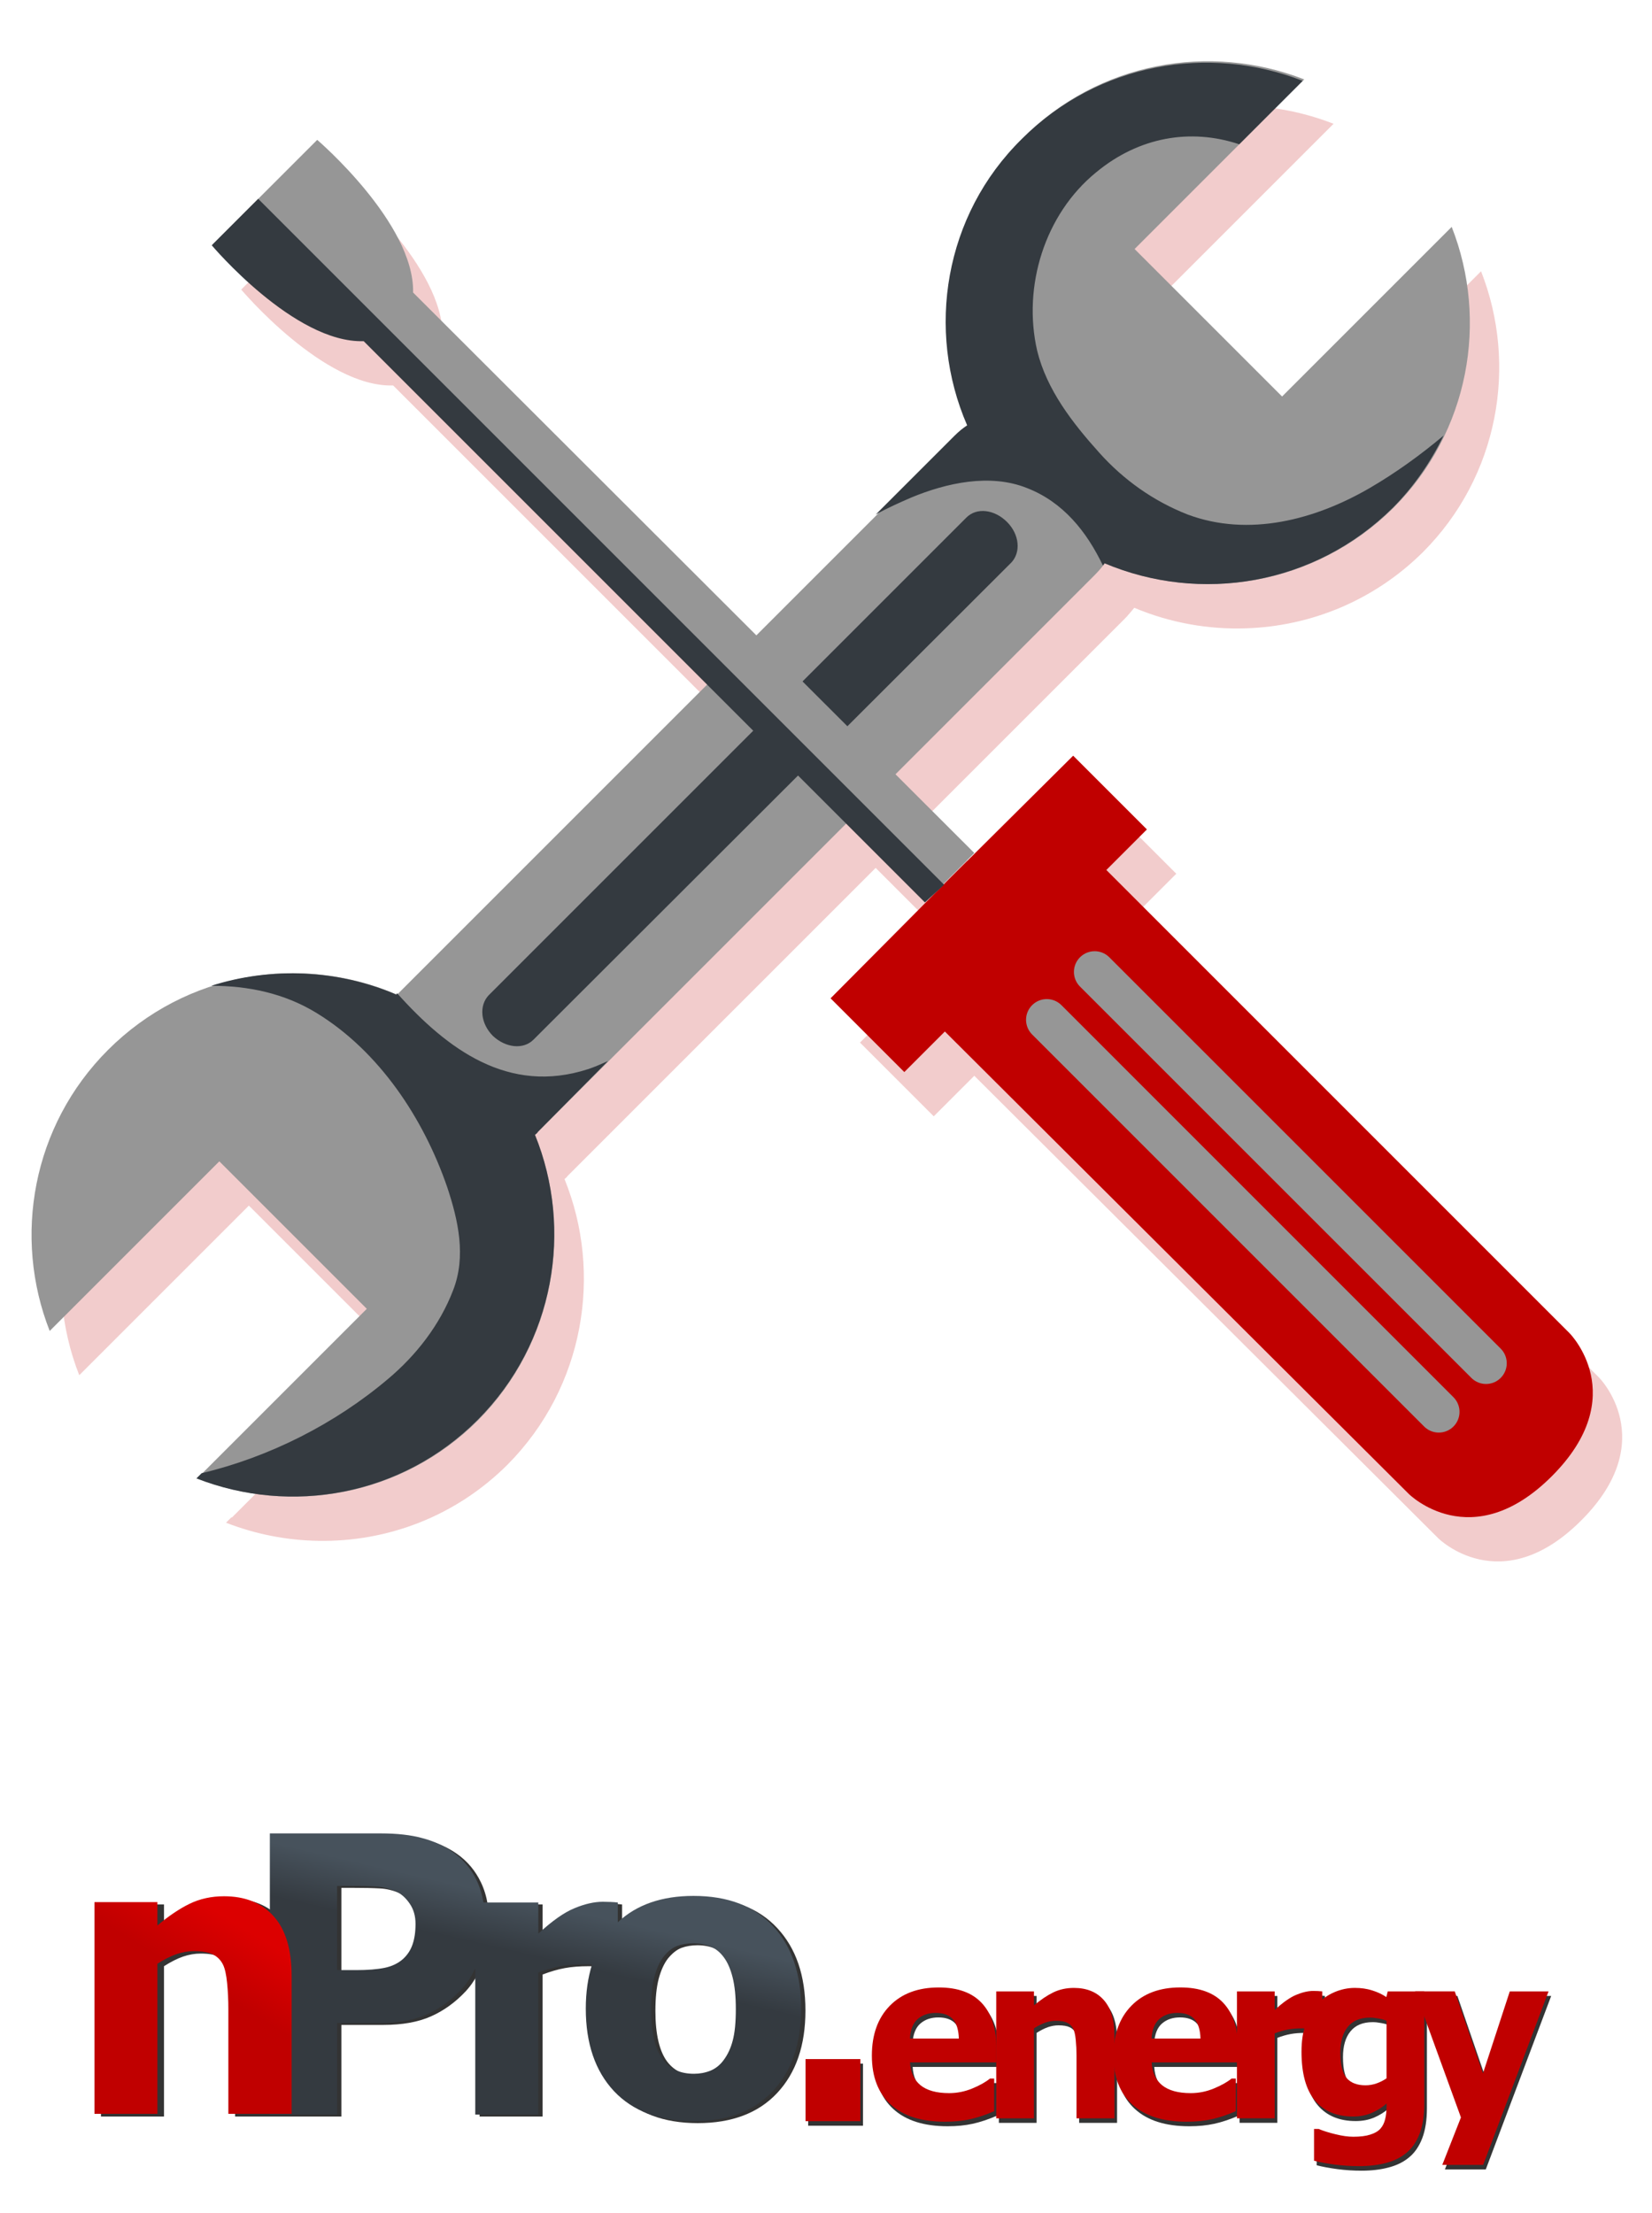
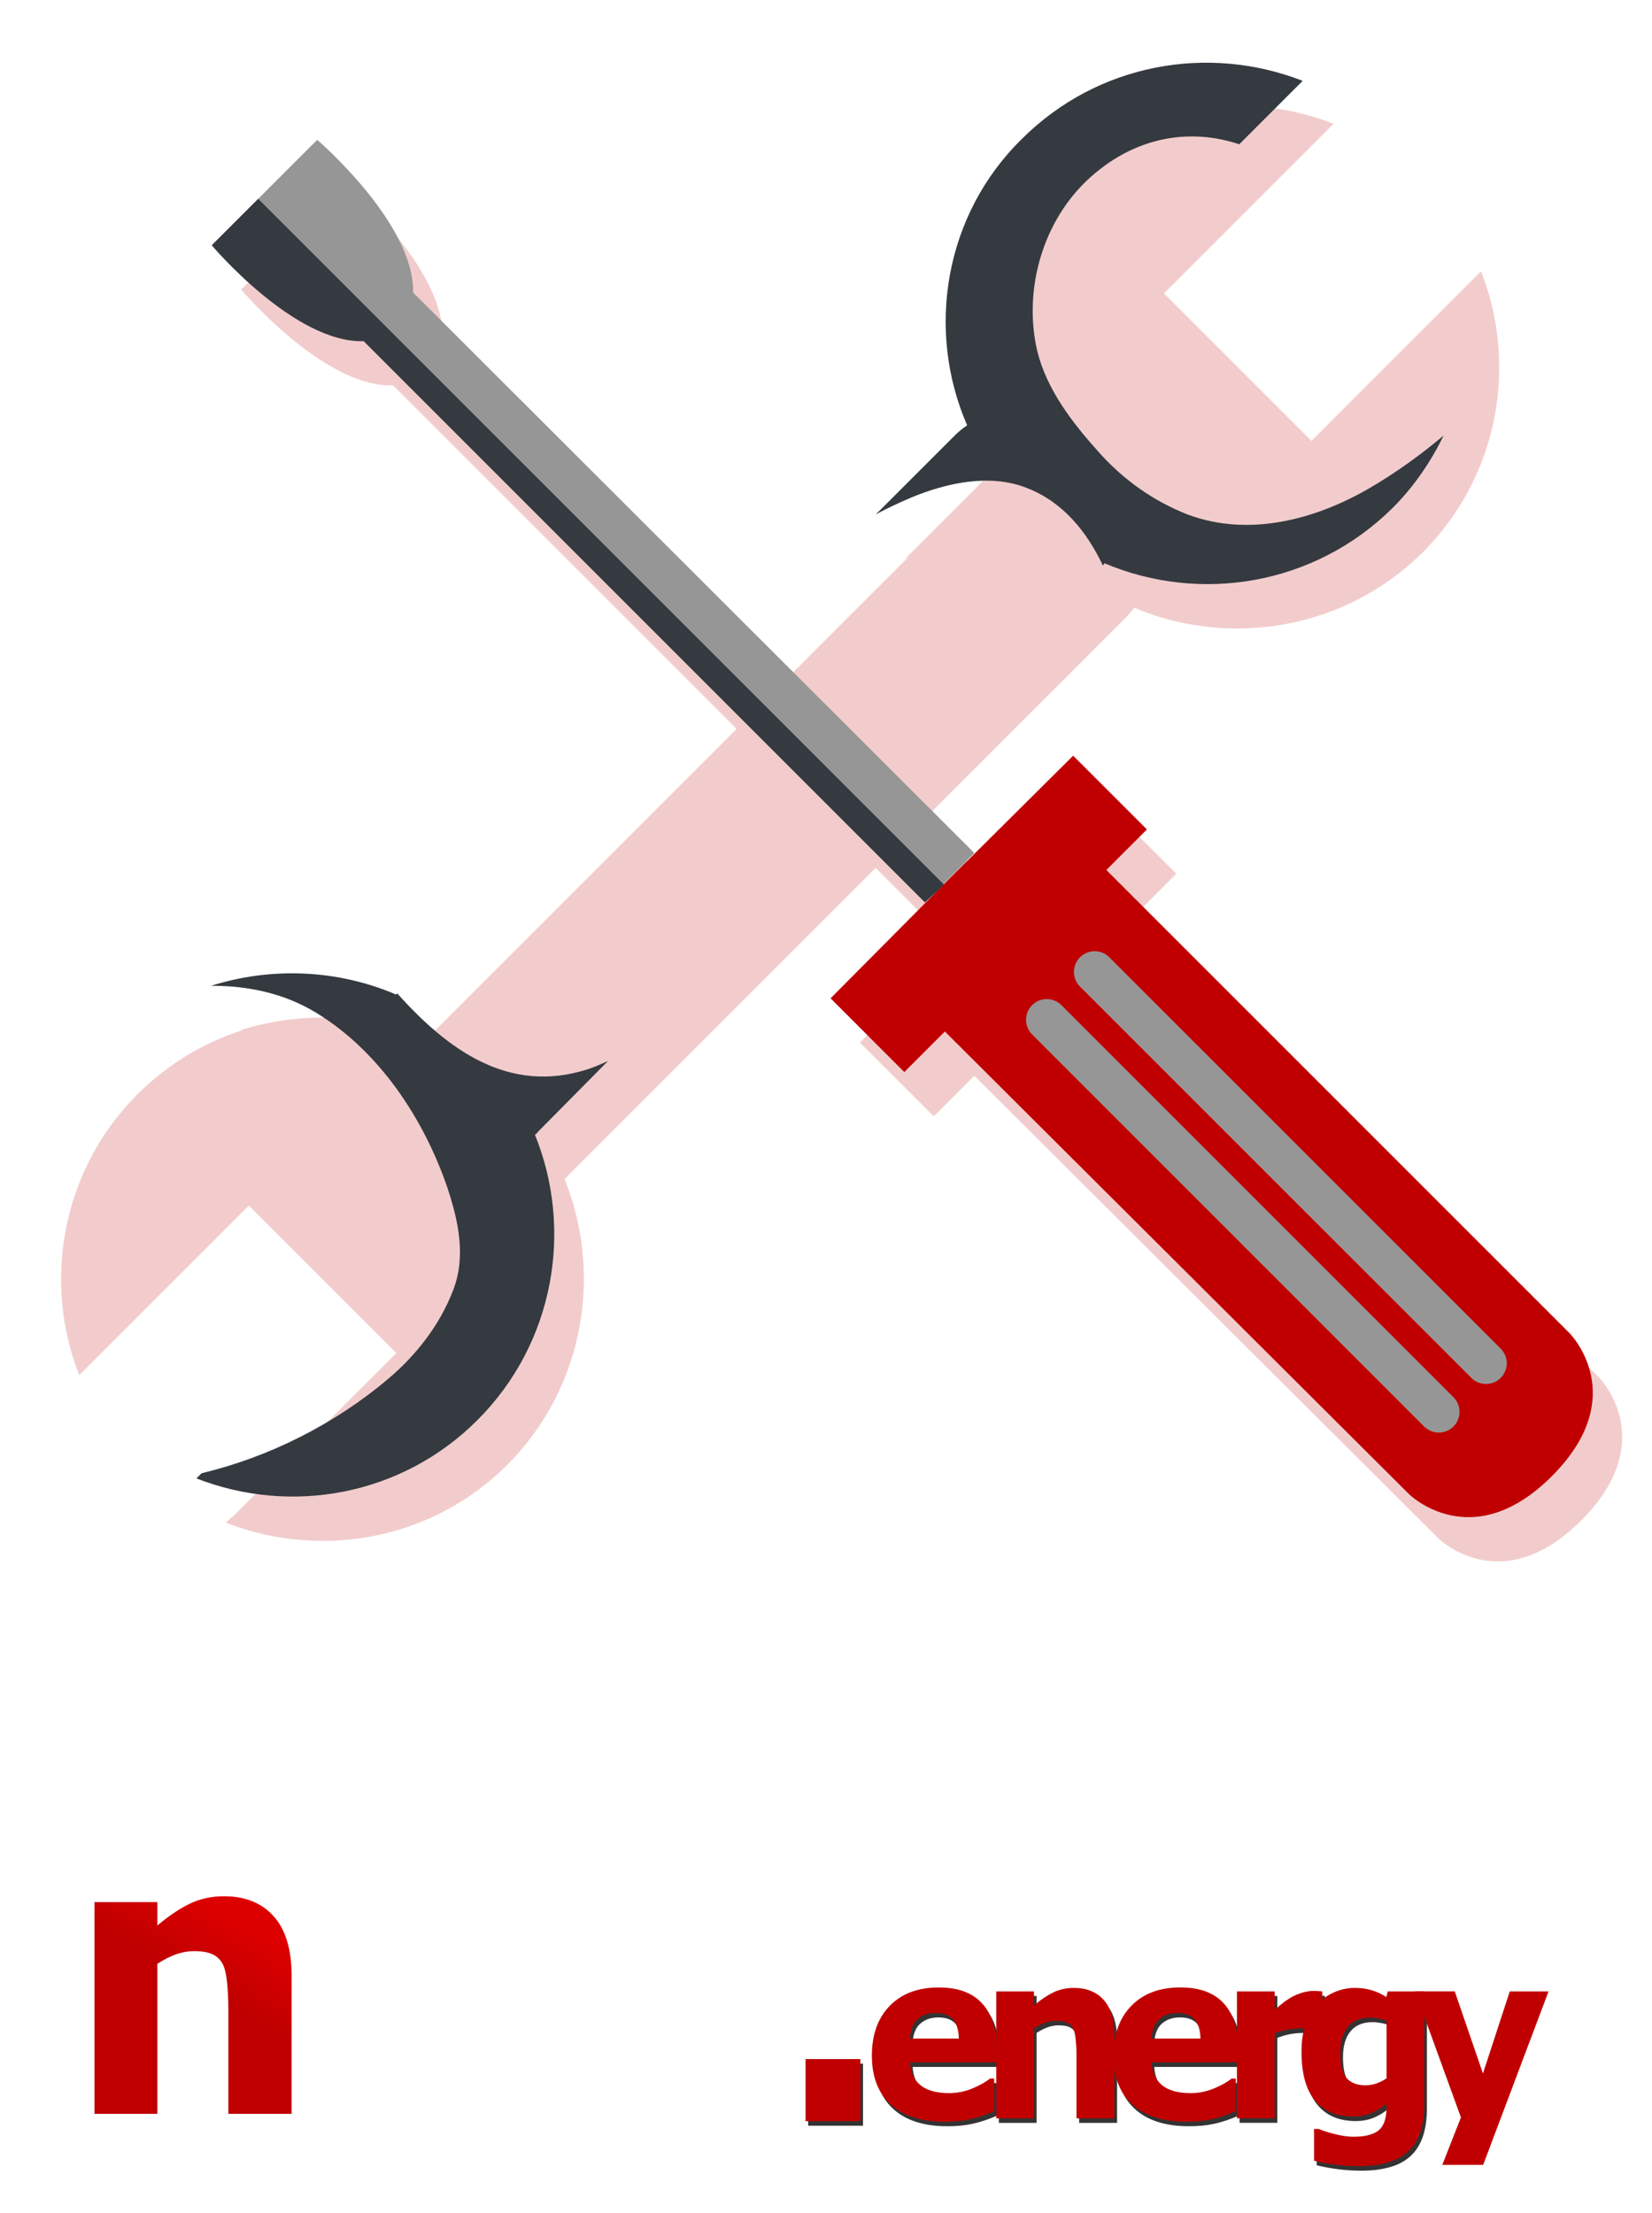
<svg xmlns="http://www.w3.org/2000/svg" xmlns:ns1="http://www.inkscape.org/namespaces/inkscape" xmlns:ns2="http://sodipodi.sourceforge.net/DTD/sodipodi-0.dtd" xmlns:xlink="http://www.w3.org/1999/xlink" ns1:export-ydpi="400" ns1:export-xdpi="400" ns1:export-filename="C:\nPro\vector_images\Logo\nProDomain_buildup.png" ns2:docname="error_page.svg" ns1:version="1.0 (4035a4fb49, 2020-05-01)" id="svg8" version="1.1" viewBox="0 0 53.635 71.847" height="71.847mm" width="53.635mm">
  <defs id="defs2">
    <linearGradient id="linearGradient1532" ns1:collect="always">
      <stop id="stop1528" offset="0" style="stop-color:#c00000;stop-opacity:1;" />
      <stop id="stop1530" offset="1" style="stop-color:#dc0000;stop-opacity:1" />
    </linearGradient>
    <linearGradient id="linearGradient1524" ns1:collect="always">
      <stop id="stop1520" offset="0" style="stop-color:#343a40;stop-opacity:1" />
      <stop id="stop1522" offset="1" style="stop-color:#47525c;stop-opacity:1" />
    </linearGradient>
    <filter height="1.083" y="-0.041" width="1.034" x="-0.017" id="filter1114" style="color-interpolation-filters:sRGB" ns1:collect="always">
      <feGaussianBlur id="feGaussianBlur1116" stdDeviation="0.924" ns1:collect="always" />
    </filter>
    <filter height="1.124" y="-0.062" width="1.03" x="-0.015" id="filter1499" style="color-interpolation-filters:sRGB" ns1:collect="always">
      <feGaussianBlur id="feGaussianBlur1501" stdDeviation="0.227" ns1:collect="always" />
    </filter>
    <linearGradient gradientUnits="userSpaceOnUse" y2="40.716" x2="317.292" y1="50.312" x1="315.095" id="linearGradient1526" xlink:href="#linearGradient1524" ns1:collect="always" />
    <linearGradient gradientUnits="userSpaceOnUse" y2="13.204" x2="76.214" y1="16.11" x1="74.436" id="linearGradient1534" xlink:href="#linearGradient1532" ns1:collect="always" />
  </defs>
  <ns2:namedview ns1:document-rotation="0" fit-margin-bottom="1" fit-margin-right="1" fit-margin-left="1" fit-margin-top="2" ns1:snap-global="false" ns1:window-maximized="1" ns1:window-y="96" ns1:window-x="-8" ns1:window-height="1017" ns1:window-width="1920" showgrid="false" ns1:current-layer="layer1" ns1:document-units="mm" ns1:cy="156.5275" ns1:cx="130.04699" ns1:zoom="1.4142136" ns1:pageshadow="2" ns1:pageopacity="0.0" borderopacity="1.0" bordercolor="#666666" pagecolor="#ffffff" id="base" />
  <g transform="translate(-79.009,49.877)" id="layer1" ns1:groupmode="layer" ns1:label="Ebene 1">
    <flowRoot style="font-style:normal;font-weight:normal;font-size:10.667px;line-height:1.25;font-family:sans-serif;letter-spacing:0px;word-spacing:0px;fill:#000000;fill-opacity:1;stroke:none" id="flowRoot1129" xml:space="preserve">
      <flowRegion id="flowRegion1131">
        <rect y="2814.427" x="80.812" height="200.109" width="181.37" id="rect1133" />
      </flowRegion>
      <flowPara id="flowPara1135" />
    </flowRoot>
    <g transform="matrix(0.658,0,0,0.658,36.196,3.675)" id="g968">
      <g id="g1493" style="fill:#333333;fill-opacity:1;filter:url(#filter1499)" transform="translate(0.13,0.224)">
        <path ns1:connector-curvature="0" id="path1471" style="font-style:normal;font-variant:normal;font-weight:bold;font-stretch:normal;font-size:11.799px;line-height:1.25;font-family:sans-serif;-inkscape-font-specification:'sans-serif Bold';letter-spacing:0px;word-spacing:0px;fill:#333333;fill-opacity:1;stroke:none;stroke-width:0.721" d="m 107.516,23.277 h -2.704 v -3.064 h 2.704 z" />
        <g id="g1475" transform="matrix(0.932,0,0,0.932,6.726,17.289)" style="fill:#333333;fill-opacity:1">
          <path d="m 115.344,3.312 h -4.571 q 0.044,0.79 0.555,1.209 0.516,0.419 1.515,0.419 0.632,0 1.226,-0.245 0.594,-0.245 0.938,-0.527 h 0.222 v 1.729 q -0.677,0.293 -1.276,0.425 -0.599,0.132 -1.326,0.132 -1.875,0 -2.874,-0.909 -0.999,-0.909 -0.999,-2.591 0,-1.663 0.943,-2.633 0.949,-0.975 2.596,-0.975 1.52,0 2.286,0.832 0.766,0.826 0.766,2.381 z m -1.986,-1.262 q -0.017,-0.676 -0.311,-1.017 -0.294,-0.341 -0.915,-0.341 -0.577,0 -0.949,0.323 -0.372,0.323 -0.416,1.035 z" style="font-style:normal;font-variant:normal;font-weight:bold;font-stretch:normal;font-size:11.799px;line-height:1.25;font-family:sans-serif;-inkscape-font-specification:'sans-serif Bold';letter-spacing:0px;word-spacing:0px;fill:#333333;fill-opacity:1;stroke:none;stroke-width:0.553" id="path1473" ns1:connector-curvature="0" />
        </g>
        <g id="g1479" transform="matrix(0.932,0,0,0.932,5.01,17.289)" style="fill:#333333;fill-opacity:1">
          <path d="m 123.437,6.274 h -2.008 V 2.941 q 0,-0.407 -0.039,-0.808 -0.039,-0.407 -0.133,-0.598 -0.111,-0.221 -0.327,-0.323 -0.211,-0.102 -0.594,-0.102 -0.272,0 -0.555,0.096 -0.277,0.096 -0.605,0.305 v 4.763 h -1.997 v -6.719 h 1.997 v 0.742 q 0.533,-0.449 1.021,-0.688 0.494,-0.239 1.093,-0.239 1.01,0 1.576,0.634 0.571,0.634 0.571,1.897 z" style="font-style:normal;font-variant:normal;font-weight:bold;font-stretch:normal;font-size:11.799px;line-height:1.25;font-family:sans-serif;-inkscape-font-specification:'sans-serif Bold';letter-spacing:0px;word-spacing:0px;fill:#333333;fill-opacity:1;stroke:none;stroke-width:0.553" id="path1477" ns1:connector-curvature="0" />
        </g>
        <path ns1:connector-curvature="0" id="path1481" style="font-style:normal;font-variant:normal;font-weight:bold;font-stretch:normal;font-size:11.799px;line-height:1.25;font-family:sans-serif;-inkscape-font-specification:'sans-serif Bold';letter-spacing:0px;word-spacing:0px;fill:#333333;fill-opacity:1;stroke:none;stroke-width:0.516" d="m 126.149,20.376 h -4.261 q 0.041,0.736 0.517,1.127 0.481,0.39 1.412,0.39 0.59,0 1.143,-0.229 0.553,-0.229 0.874,-0.491 h 0.207 v 1.612 q -0.631,0.273 -1.189,0.396 -0.559,0.123 -1.236,0.123 -1.748,0 -2.679,-0.848 -0.931,-0.848 -0.931,-2.415 0,-1.551 0.879,-2.454 0.884,-0.909 2.42,-0.909 1.417,0 2.131,0.775 0.714,0.77 0.714,2.22 z m -1.851,-1.177 q -0.016,-0.63 -0.29,-0.948 -0.274,-0.318 -0.853,-0.318 -0.538,0 -0.884,0.301 -0.346,0.301 -0.388,0.965 z" />
        <g id="g1485" transform="matrix(0.932,0,0,0.932,2.308,17.289)" style="fill:#333333;fill-opacity:1">
          <path d="m 137.339,1.607 h -0.178 q -0.128,-0.048 -0.411,-0.072 -0.283,-0.024 -0.472,-0.024 -0.427,0 -0.754,0.06 -0.327,0.06 -0.705,0.203 v 4.499 h -1.997 v -6.719 h 1.997 v 0.987 q 0.66,-0.61 1.148,-0.808 0.488,-0.203 0.899,-0.203 0.105,0 0.239,0.006 0.133,0.006 0.233,0.018 z" style="font-style:normal;font-variant:normal;font-weight:bold;font-stretch:normal;font-size:11.799px;line-height:1.25;font-family:sans-serif;-inkscape-font-specification:'sans-serif Bold';letter-spacing:0px;word-spacing:0px;fill:#333333;fill-opacity:1;stroke:none;stroke-width:0.553" id="path1483" ns1:connector-curvature="0" />
        </g>
        <g id="g1489" transform="matrix(0.932,0,0,0.932,0.63,17.289)" style="fill:#333333;fill-opacity:1">
          <path d="m 144.54,5.502 q 0,0.945 -0.25,1.592 -0.25,0.646 -0.699,1.011 -0.449,0.371 -1.087,0.533 -0.632,0.168 -1.431,0.168 -0.649,0 -1.282,-0.084 -0.627,-0.084 -1.087,-0.203 V 6.836 h 0.244 q 0.366,0.156 0.893,0.281 0.527,0.132 0.943,0.132 0.555,0 0.899,-0.114 0.35,-0.108 0.533,-0.311 0.172,-0.191 0.25,-0.491 0.078,-0.299 0.078,-0.718 V 5.49 q -0.361,0.317 -0.799,0.503 -0.438,0.185 -0.976,0.185 -1.309,0 -2.019,-0.85 -0.71,-0.85 -0.71,-2.585 0,-0.832 0.216,-1.436 0.216,-0.604 0.61,-1.053 0.366,-0.419 0.899,-0.652 0.538,-0.233 1.098,-0.233 0.505,0 0.915,0.132 0.416,0.126 0.754,0.353 l 0.072,-0.299 h 1.936 z m -1.997,-1.346 v -3.046 q -0.172,-0.078 -0.422,-0.12 -0.25,-0.048 -0.449,-0.048 -0.788,0 -1.182,0.491 -0.394,0.485 -0.394,1.358 0,0.969 0.333,1.352 0.338,0.383 0.999,0.383 0.3,0 0.588,-0.102 0.288,-0.102 0.527,-0.269 z" style="font-style:normal;font-variant:normal;font-weight:bold;font-stretch:normal;font-size:11.799px;line-height:1.25;font-family:sans-serif;-inkscape-font-specification:'sans-serif Bold';letter-spacing:0px;word-spacing:0px;fill:#333333;fill-opacity:1;stroke:none;stroke-width:0.553" id="path1487" ns1:connector-curvature="0" />
        </g>
-         <path ns1:connector-curvature="0" id="path1491" style="font-style:normal;font-variant:normal;font-weight:bold;font-stretch:normal;font-size:11.799px;line-height:1.25;font-family:sans-serif;-inkscape-font-specification:'sans-serif Bold';letter-spacing:0px;word-spacing:0px;fill:#333333;fill-opacity:1;stroke:none;stroke-width:0.516" d="m 138.236,20.923 1.324,-4.049 h 1.913 l -3.227,8.561 h -2.017 l 0.921,-2.343 -2.26,-6.219 h 1.955 z" />
      </g>
-       <path ns1:connector-curvature="0" id="path1247" transform="matrix(0.265,0,0,0.265,0.398,74.076)" d="m 295.076,-244.914 v 14.396 c -2.092,-1.738 -4.784,-2.617 -8.092,-2.617 -2.347,0 -4.488,0.469 -6.422,1.406 -1.912,0.938 -3.912,2.285 -5.998,4.043 v -4.359 h -11.734 v 39.482 h 11.734 v -27.986 c 1.282,-0.82 2.468,-1.418 3.555,-1.793 1.108,-0.375 2.195,-0.562 3.26,-0.562 1.5,0 2.662,0.199 3.488,0.598 0.848,0.398 1.487,1.031 1.922,1.898 0.369,0.75 0.631,1.922 0.783,3.516 0.152,1.57 0.229,3.152 0.229,4.746 v 19.584 h 7.275 4.525 7.992 v -17.053 h 7.791 c 3.542,0 6.498,-0.527 8.867,-1.582 2.391,-1.055 4.552,-2.613 6.486,-4.676 1.038,-1.12 1.898,-2.434 2.584,-3.934 v 27.244 h 11.734 v -26.439 c 1.478,-0.563 2.858,-0.961 4.141,-1.195 1.282,-0.234 2.76,-0.352 4.434,-0.352 0.414,0 0.901,0.019 1.432,0.049 -0.765,2.437 -1.164,5.165 -1.164,8.213 0,6.493 1.749,11.615 5.248,15.365 3.521,3.727 8.455,5.59 14.801,5.59 6.346,0 11.269,-1.863 14.768,-5.59 3.521,-3.75 5.281,-8.873 5.281,-15.365 0,-6.493 -1.751,-11.613 -5.25,-15.363 -3.477,-3.75 -8.41,-5.625 -14.799,-5.625 -5.911,0 -10.607,1.638 -14.09,4.916 v -3.686 c -0.391,-0.047 -0.848,-0.082 -1.369,-0.105 -0.522,-0.023 -0.989,-0.035 -1.402,-0.035 -1.608,0 -3.369,0.398 -5.281,1.195 -1.912,0.773 -4.162,2.355 -6.748,4.746 v -5.801 h -10.213 c -0.256,-1.51 -0.675,-2.884 -1.27,-4.113 -1.021,-2.156 -2.509,-3.928 -4.465,-5.311 -1.63,-1.149 -3.511,-2.004 -5.641,-2.566 -2.108,-0.586 -4.705,-0.879 -7.791,-0.879 z m 12.518,9.775 h 2.15 c 2.065,0 3.716,0.035 4.955,0.105 1.239,0.047 2.511,0.352 3.814,0.914 0.978,0.422 1.837,1.172 2.576,2.25 0.739,1.055 1.107,2.32 1.107,3.797 0,1.5 -0.183,2.777 -0.553,3.832 -0.348,1.031 -0.924,1.922 -1.729,2.672 -0.934,0.844 -2.097,1.406 -3.488,1.688 -1.369,0.281 -3.118,0.422 -5.248,0.422 h -3.586 z m 66.354,10.688 c 1.13,0 2.184,0.199 3.162,0.598 0.978,0.398 1.814,1.078 2.51,2.039 0.695,0.938 1.24,2.191 1.631,3.762 0.391,1.57 0.586,3.515 0.586,5.836 0,2.508 -0.195,4.476 -0.586,5.906 -0.369,1.406 -0.935,2.613 -1.695,3.621 -0.674,0.914 -1.501,1.57 -2.479,1.969 -0.956,0.375 -1.966,0.562 -3.031,0.562 -1.239,0 -2.346,-0.211 -3.324,-0.633 -0.956,-0.422 -1.783,-1.09 -2.479,-2.004 -0.717,-0.961 -1.259,-2.226 -1.629,-3.797 -0.369,-1.594 -0.555,-3.469 -0.555,-5.625 0,-2.414 0.206,-4.418 0.619,-6.012 0.435,-1.594 1.011,-2.848 1.729,-3.762 0.804,-0.984 1.64,-1.641 2.51,-1.969 0.891,-0.328 1.901,-0.492 3.031,-0.492 z" style="font-style:normal;font-variant:normal;font-weight:bold;font-stretch:normal;font-size:18.344px;line-height:1.25;font-family:sans-serif;-inkscape-font-specification:'sans-serif Bold';letter-spacing:0px;word-spacing:0px;fill:#333333;fill-opacity:1;stroke:none;stroke-width:1;filter:url(#filter1114)" />
      <g id="g1469">
        <path d="m 107.516,23.277 h -2.704 v -3.064 h 2.704 z" style="font-style:normal;font-variant:normal;font-weight:bold;font-stretch:normal;font-size:11.799px;line-height:1.25;font-family:sans-serif;-inkscape-font-specification:'sans-serif Bold';letter-spacing:0px;word-spacing:0px;fill:#c00000;fill-opacity:1;stroke:none;stroke-width:0.721" id="path1276" ns1:connector-curvature="0" />
        <g transform="matrix(0.932,0,0,0.932,6.726,17.289)" id="g1317">
          <path ns1:connector-curvature="0" id="path1278" style="font-style:normal;font-variant:normal;font-weight:bold;font-stretch:normal;font-size:11.799px;line-height:1.25;font-family:sans-serif;-inkscape-font-specification:'sans-serif Bold';letter-spacing:0px;word-spacing:0px;fill:#c00000;fill-opacity:1;stroke:none;stroke-width:0.553" d="m 115.344,3.312 h -4.571 q 0.044,0.79 0.555,1.209 0.516,0.419 1.515,0.419 0.632,0 1.226,-0.245 0.594,-0.245 0.938,-0.527 h 0.222 v 1.729 q -0.677,0.293 -1.276,0.425 -0.599,0.132 -1.326,0.132 -1.875,0 -2.874,-0.909 -0.999,-0.909 -0.999,-2.591 0,-1.663 0.943,-2.633 0.949,-0.975 2.596,-0.975 1.52,0 2.286,0.832 0.766,0.826 0.766,2.381 z m -1.986,-1.262 q -0.017,-0.676 -0.311,-1.017 -0.294,-0.341 -0.915,-0.341 -0.577,0 -0.949,0.323 -0.372,0.323 -0.416,1.035 z" />
        </g>
        <g transform="matrix(0.932,0,0,0.932,5.01,17.289)" id="g1320">
          <path ns1:connector-curvature="0" id="path1280" style="font-style:normal;font-variant:normal;font-weight:bold;font-stretch:normal;font-size:11.799px;line-height:1.25;font-family:sans-serif;-inkscape-font-specification:'sans-serif Bold';letter-spacing:0px;word-spacing:0px;fill:#c00000;fill-opacity:1;stroke:none;stroke-width:0.553" d="m 123.437,6.274 h -2.008 V 2.941 q 0,-0.407 -0.039,-0.808 -0.039,-0.407 -0.133,-0.598 -0.111,-0.221 -0.327,-0.323 -0.211,-0.102 -0.594,-0.102 -0.272,0 -0.555,0.096 -0.277,0.096 -0.605,0.305 v 4.763 h -1.997 v -6.719 h 1.997 v 0.742 q 0.533,-0.449 1.021,-0.688 0.494,-0.239 1.093,-0.239 1.01,0 1.576,0.634 0.571,0.634 0.571,1.897 z" />
        </g>
        <path d="m 126.149,20.376 h -4.261 q 0.041,0.736 0.517,1.127 0.481,0.39 1.412,0.39 0.59,0 1.143,-0.229 0.553,-0.229 0.874,-0.491 h 0.207 v 1.612 q -0.631,0.273 -1.189,0.396 -0.559,0.123 -1.236,0.123 -1.748,0 -2.679,-0.848 -0.931,-0.848 -0.931,-2.415 0,-1.551 0.879,-2.454 0.884,-0.909 2.42,-0.909 1.417,0 2.131,0.775 0.714,0.77 0.714,2.22 z m -1.851,-1.177 q -0.016,-0.63 -0.29,-0.948 -0.274,-0.318 -0.853,-0.318 -0.538,0 -0.884,0.301 -0.346,0.301 -0.388,0.965 z" style="font-style:normal;font-variant:normal;font-weight:bold;font-stretch:normal;font-size:11.799px;line-height:1.25;font-family:sans-serif;-inkscape-font-specification:'sans-serif Bold';letter-spacing:0px;word-spacing:0px;fill:#c00000;fill-opacity:1;stroke:none;stroke-width:0.516" id="path1282" ns1:connector-curvature="0" />
        <g transform="matrix(0.932,0,0,0.932,2.308,17.289)" id="g1326">
          <path ns1:connector-curvature="0" id="path1284" style="font-style:normal;font-variant:normal;font-weight:bold;font-stretch:normal;font-size:11.799px;line-height:1.25;font-family:sans-serif;-inkscape-font-specification:'sans-serif Bold';letter-spacing:0px;word-spacing:0px;fill:#c00000;fill-opacity:1;stroke:none;stroke-width:0.553" d="m 137.339,1.607 h -0.178 q -0.128,-0.048 -0.411,-0.072 -0.283,-0.024 -0.472,-0.024 -0.427,0 -0.754,0.06 -0.327,0.06 -0.705,0.203 v 4.499 h -1.997 v -6.719 h 1.997 v 0.987 q 0.66,-0.61 1.148,-0.808 0.488,-0.203 0.899,-0.203 0.105,0 0.239,0.006 0.133,0.006 0.233,0.018 z" />
        </g>
        <g transform="matrix(0.932,0,0,0.932,0.63,17.289)" id="g1329">
          <path ns1:connector-curvature="0" id="path1286" style="font-style:normal;font-variant:normal;font-weight:bold;font-stretch:normal;font-size:11.799px;line-height:1.25;font-family:sans-serif;-inkscape-font-specification:'sans-serif Bold';letter-spacing:0px;word-spacing:0px;fill:#c00000;fill-opacity:1;stroke:none;stroke-width:0.553" d="m 144.54,5.502 q 0,0.945 -0.25,1.592 -0.25,0.646 -0.699,1.011 -0.449,0.371 -1.087,0.533 -0.632,0.168 -1.431,0.168 -0.649,0 -1.282,-0.084 -0.627,-0.084 -1.087,-0.203 V 6.836 h 0.244 q 0.366,0.156 0.893,0.281 0.527,0.132 0.943,0.132 0.555,0 0.899,-0.114 0.35,-0.108 0.533,-0.311 0.172,-0.191 0.25,-0.491 0.078,-0.299 0.078,-0.718 V 5.49 q -0.361,0.317 -0.799,0.503 -0.438,0.185 -0.976,0.185 -1.309,0 -2.019,-0.85 -0.71,-0.85 -0.71,-2.585 0,-0.832 0.216,-1.436 0.216,-0.604 0.61,-1.053 0.366,-0.419 0.899,-0.652 0.538,-0.233 1.098,-0.233 0.505,0 0.915,0.132 0.416,0.126 0.754,0.353 l 0.072,-0.299 h 1.936 z m -1.997,-1.346 v -3.046 q -0.172,-0.078 -0.422,-0.12 -0.25,-0.048 -0.449,-0.048 -0.788,0 -1.182,0.491 -0.394,0.485 -0.394,1.358 0,0.969 0.333,1.352 0.338,0.383 0.999,0.383 0.3,0 0.588,-0.102 0.288,-0.102 0.527,-0.269 z" />
        </g>
        <path d="m 138.236,20.923 1.324,-4.049 h 1.913 l -3.227,8.561 h -2.017 l 0.921,-2.343 -2.26,-6.219 h 1.955 z" style="font-style:normal;font-variant:normal;font-weight:bold;font-stretch:normal;font-size:11.799px;line-height:1.25;font-family:sans-serif;-inkscape-font-specification:'sans-serif Bold';letter-spacing:0px;word-spacing:0px;fill:#c00000;fill-opacity:1;stroke:none;stroke-width:0.516" id="path1288" ns1:connector-curvature="0" />
      </g>
-       <path style="font-style:normal;font-variant:normal;font-weight:bold;font-stretch:normal;font-size:18.344px;line-height:1.25;font-family:sans-serif;-inkscape-font-specification:'sans-serif Bold';letter-spacing:0px;word-spacing:0px;fill:url(#linearGradient1526);fill-opacity:1;stroke:none;stroke-width:1" d="m 295.775,34.254 v 52.352 h 12.518 V 69.553 h 7.791 c 3.542,0 6.498,-0.527 8.867,-1.582 2.391,-1.055 4.554,-2.613 6.488,-4.676 1.038,-1.12 1.896,-2.434 2.582,-3.934 v 27.244 h 11.736 V 60.166 c 1.478,-0.563 2.856,-0.961 4.139,-1.195 1.282,-0.234 2.76,-0.352 4.434,-0.352 0.414,0 0.903,0.019 1.434,0.049 -0.765,2.437 -1.164,5.165 -1.164,8.213 0,6.493 1.749,11.615 5.248,15.365 3.521,3.727 8.453,5.59 14.799,5.59 6.346,0 11.269,-1.863 14.768,-5.59 3.521,-3.75 5.281,-8.873 5.281,-15.365 0,-6.493 -1.749,-11.613 -5.248,-15.363 -3.477,-3.75 -8.412,-5.625 -14.801,-5.625 -5.911,0 -10.607,1.638 -14.09,4.916 v -3.686 c -0.391,-0.047 -0.848,-0.082 -1.369,-0.105 -0.522,-0.023 -0.989,-0.035 -1.402,-0.035 -1.608,0 -3.367,0.398 -5.279,1.195 -1.912,0.773 -4.162,2.355 -6.748,4.746 v -5.801 h -10.213 c -0.256,-1.511 -0.675,-2.884 -1.27,-4.113 -1.021,-2.156 -2.511,-3.926 -4.467,-5.309 -1.63,-1.148 -3.509,-2.004 -5.639,-2.566 -2.108,-0.586 -4.705,-0.881 -7.791,-0.881 z m 12.518,9.775 h 2.152 c 2.065,0 3.716,0.035 4.955,0.105 1.239,0.047 2.511,0.352 3.814,0.914 0.978,0.422 1.835,1.172 2.574,2.25 0.739,1.055 1.109,2.32 1.109,3.797 0,1.5 -0.185,2.777 -0.555,3.832 -0.348,1.031 -0.924,1.922 -1.729,2.672 -0.934,0.844 -2.097,1.406 -3.488,1.688 -1.369,0.281 -3.118,0.422 -5.248,0.422 h -3.586 z m 66.354,10.688 c 1.13,0 2.184,0.199 3.162,0.598 0.978,0.398 1.816,1.078 2.512,2.039 0.695,0.938 1.238,2.191 1.629,3.762 0.391,1.57 0.586,3.516 0.586,5.836 0,2.508 -0.195,4.478 -0.586,5.908 -0.369,1.406 -0.935,2.613 -1.695,3.621 -0.674,0.914 -1.499,1.57 -2.477,1.969 -0.956,0.375 -1.968,0.562 -3.033,0.562 -1.239,0 -2.346,-0.211 -3.324,-0.633 -0.956,-0.422 -1.781,-1.09 -2.477,-2.004 -0.717,-0.961 -1.261,-2.226 -1.631,-3.797 -0.369,-1.594 -0.555,-3.471 -0.555,-5.627 0,-2.414 0.206,-4.418 0.619,-6.012 0.435,-1.594 1.011,-2.848 1.729,-3.762 0.804,-0.984 1.64,-1.641 2.51,-1.969 0.891,-0.328 1.901,-0.492 3.031,-0.492 z" id="path1253" transform="scale(0.265)" ns1:connector-curvature="0" />
      <path ns1:connector-curvature="0" id="path1259" style="font-style:normal;font-variant:normal;font-weight:bold;font-stretch:normal;font-size:18.344px;line-height:1.25;font-family:sans-serif;-inkscape-font-specification:'sans-serif Bold';letter-spacing:0px;word-spacing:0px;fill:url(#linearGradient1534);fill-opacity:1;stroke:none;stroke-width:0.265" d="m 79.455,22.914 h -3.122 v -5.181 q 0,-0.633 -0.06,-1.256 -0.06,-0.633 -0.207,-0.93 -0.173,-0.344 -0.509,-0.502 -0.328,-0.158 -0.923,-0.158 -0.423,0 -0.863,0.149 -0.431,0.149 -0.94,0.474 v 7.405 H 69.726 V 12.468 h 3.105 v 1.153 q 0.828,-0.698 1.587,-1.07 0.768,-0.372 1.699,-0.372 1.57,0 2.45,0.986 0.888,0.986 0.888,2.949 z" />
    </g>
    <g transform="matrix(1.314,0,0,1.314,-33.2,2.072)" id="g916">
      <path d="m 116.082,-36.927 c -1.691,-0.03 -3.387,0.597 -4.677,1.888 -0.006,0.006 -0.011,0.012 -0.017,0.018 -0.006,0.006 -0.013,0.012 -0.019,0.018 -1.913,1.877 -2.369,4.72 -1.349,7.07 -0.109,0.073 -0.2,0.145 -0.31,0.255 l -1.95,1.95 c 0.026,-0.015 0.052,-0.028 0.079,-0.042 l -3.027,3.027 -8.482,-8.471 c 0.036,-1.713 -2.369,-3.772 -2.369,-3.772 l -1.294,1.294 -0.164,0.164 -1.13,1.13 -0.018,0.018 c 0,0 2.041,2.424 3.754,2.369 l 8.486,8.486 -7.624,7.624 c -0.008,0.008 -0.012,0.016 -0.016,0.022 -0.007,-0.007 -0.014,-0.015 -0.02,-0.022 0,0.015 -0.011,0.019 -0.015,0.03 -0.791,-0.338 -1.635,-0.509 -2.479,-0.519 -0.056,-8.95e-4 -0.113,-8.95e-4 -0.169,-3.64e-4 -0.061,8.95e-4 -0.122,8.95e-4 -0.183,0.004 -0.134,0.005 -0.268,0.015 -0.401,0.028 -0.011,0.001 -0.023,0.002 -0.034,0.004 -0.443,0.046 -0.883,0.135 -1.31,0.271 0.015,0 0.03,8.95e-4 0.046,0.001 -0.949,0.304 -1.843,0.83 -2.597,1.584 -1.877,1.877 -2.351,4.628 -1.44,6.943 l 4.191,-4.191 3.644,3.644 -4.058,4.058 c -0.008,0.002 -0.016,0.004 -0.024,0.006 l -0.127,0.127 c 0.733,0.286 1.506,0.436 2.279,0.448 1.693,0.031 3.39,-0.596 4.682,-1.887 1.895,-1.913 2.351,-4.719 1.403,-7.052 0.018,-0.018 0.055,-0.037 0.073,-0.073 l 7.615,-7.615 1.946,1.947 0.268,-0.248 -2.601,2.617 1.822,1.822 1.002,-1.002 11.461,11.425 c 0,0 1.549,1.549 3.535,-0.437 1.986,-1.986 0.437,-3.535 0.437,-3.535 l -11.444,-11.443 1.002,-1.002 -1.822,-1.822 -3.007,2.989 -0.191,0.192 -0.01,-0.01 0.766,-0.766 -1.948,-1.945 4.923,-4.923 c 0.089,-0.089 0.178,-0.196 0.251,-0.286 0.884,0.372 1.832,0.541 2.772,0.507 1.582,-0.053 3.145,-0.679 4.357,-1.879 1.877,-1.877 2.35,-4.628 1.439,-6.943 l -4.191,4.191 -3.644,-3.644 2.588,-2.588 1.567,-1.567 0.036,-0.036 c -0.729,-0.285 -1.497,-0.434 -2.266,-0.448 z" style="fill:#be0000;fill-opacity:0.2;stroke-width:0.182" id="path884" />
-       <path style="fill:#969696;fill-opacity:1;stroke-width:0.182" id="path4" d="m 98.613,-11.496 c 0.018,-0.018 0.055,-0.036 0.073,-0.073 l 13.758,-13.758 c 0.091,-0.091 0.182,-0.2 0.255,-0.292 2.369,1.002 5.193,0.547 7.125,-1.367 1.877,-1.877 2.351,-4.628 1.44,-6.943 l -4.191,4.191 -3.644,-3.644 4.191,-4.191 c -2.332,-0.911 -5.066,-0.437 -6.943,1.44 -1.932,1.932 -2.387,4.774 -1.367,7.125 -0.109,0.073 -0.2,0.146 -0.31,0.255 l -13.758,13.758 c -0.018,0.018 -0.018,0.036 -0.036,0.036 -2.369,-1.02 -5.212,-0.565 -7.143,1.367 -1.877,1.877 -2.351,4.628 -1.44,6.943 l 4.191,-4.191 3.644,3.644 -4.191,4.191 c 2.332,0.911 5.066,0.437 6.943,-1.44 1.895,-1.913 2.351,-4.72 1.403,-7.052 z" fill="#bcbec0" />
      <path style="fill:#343a40;fill-opacity:1;stroke-width:0.182" id="path6" d="m 98.613,-11.496 c 0.018,-0.018 0.055,-0.036 0.073,-0.073 l 1.731,-1.749 c -0.164,0.073 -0.328,0.146 -0.492,0.2 -1.968,0.638 -3.48,-0.492 -4.72,-1.877 0,0.018 -0.018,0.018 -0.018,0.036 -1.44,-0.62 -3.08,-0.692 -4.574,-0.219 0.911,0 1.804,0.182 2.606,0.674 1.549,0.948 2.642,2.606 3.225,4.3 0.273,0.82 0.474,1.713 0.146,2.551 -0.328,0.856 -0.911,1.604 -1.604,2.187 -1.312,1.112 -2.934,1.932 -4.61,2.332 l -0.128,0.128 c 2.332,0.911 5.066,0.437 6.943,-1.44 1.913,-1.913 2.369,-4.72 1.421,-7.052 z" fill="#a3a5a8" />
      <path style="fill:#343a40;fill-opacity:1;stroke-width:0.182" id="path8" d="m 109.292,-29.026 c -0.109,0.073 -0.2,0.146 -0.31,0.255 l -1.95,1.95 c 0.292,-0.164 0.583,-0.292 0.875,-0.419 0.875,-0.364 1.95,-0.601 2.861,-0.237 0.893,0.346 1.476,1.075 1.877,1.913 0.018,-0.018 0.036,-0.036 0.036,-0.055 2.369,1.002 5.193,0.547 7.125,-1.367 0.528,-0.528 0.948,-1.148 1.257,-1.786 -0.565,0.474 -1.166,0.911 -1.822,1.294 -1.348,0.784 -2.988,1.221 -4.501,0.656 -0.838,-0.328 -1.585,-0.856 -2.187,-1.531 -0.656,-0.729 -1.294,-1.549 -1.531,-2.515 -0.364,-1.585 0.182,-3.371 1.458,-4.41 1.057,-0.875 2.332,-1.093 3.535,-0.692 l 1.567,-1.567 c -2.332,-0.911 -5.066,-0.437 -6.943,1.44 -1.913,1.877 -2.369,4.72 -1.348,7.07 z" fill="#a3a5a8" />
-       <path style="fill:#343a40;fill-opacity:1;stroke-width:0.182" id="path10" d="m 98.577,-13.847 c -0.255,0.255 -0.692,0.2 -1.002,-0.091 v 0 c -0.31,-0.31 -0.346,-0.747 -0.109,-1.002 l 11.808,-11.808 c 0.255,-0.255 0.692,-0.2 1.002,0.109 v 0 c 0.31,0.31 0.346,0.747 0.109,1.002 z" fill="#a3a5a8" />
      <path style="fill:#c00000;fill-opacity:1;stroke-width:0.182" id="path14" d="m 108.904,-17.875 3.007,-2.988 1.822,1.822 -1.002,1.002 11.444,11.444 c 0,0 1.549,1.549 -0.437,3.535 -1.986,1.986 -3.535,0.437 -3.535,0.437 l -11.462,-11.425 -1.002,1.002 -1.822,-1.822 z" fill="#d83633" />
      <path style="fill:#969696;fill-opacity:1;stroke-width:0.182" id="path16" d="m 93.233,-36.079 -1.294,1.294 -1.294,1.294 c 0,0 2.041,2.424 3.754,2.369 l 13.867,13.867 1.203,-1.203 -13.867,-13.849 c 0.036,-1.713 -2.369,-3.772 -2.369,-3.772 z" fill="#bcbec0" />
      <path style="fill:#343a40;fill-opacity:1;stroke-width:0.182" id="path18" d="M 108.722,-17.675 91.775,-34.622 90.627,-33.474 c 0,0 2.041,2.424 3.754,2.369 l 13.867,13.867 z" fill="#a3a5a8" />
      <line style="fill:#a3a5a8;fill-opacity:1;stroke:#969696;stroke-width:1.024;stroke-linecap:round;stroke-miterlimit:10;stroke-dasharray:none;stroke-opacity:1" fill="none" stroke="#b12a27" stroke-width="6.056" stroke-miterlimit="10" x1="112.442" y1="-15.52" x2="122.112" y2="-5.851" id="line20" />
      <line style="fill:#a3a5a8;fill-opacity:1;stroke:#969696;stroke-width:1.024;stroke-linecap:round;stroke-miterlimit:10;stroke-dasharray:none;stroke-opacity:1" fill="none" stroke="#b12a27" stroke-width="6.056" stroke-miterlimit="10" x1="111.259" y1="-14.337" x2="120.945" y2="-4.65" id="line22" />
    </g>
  </g>
</svg>